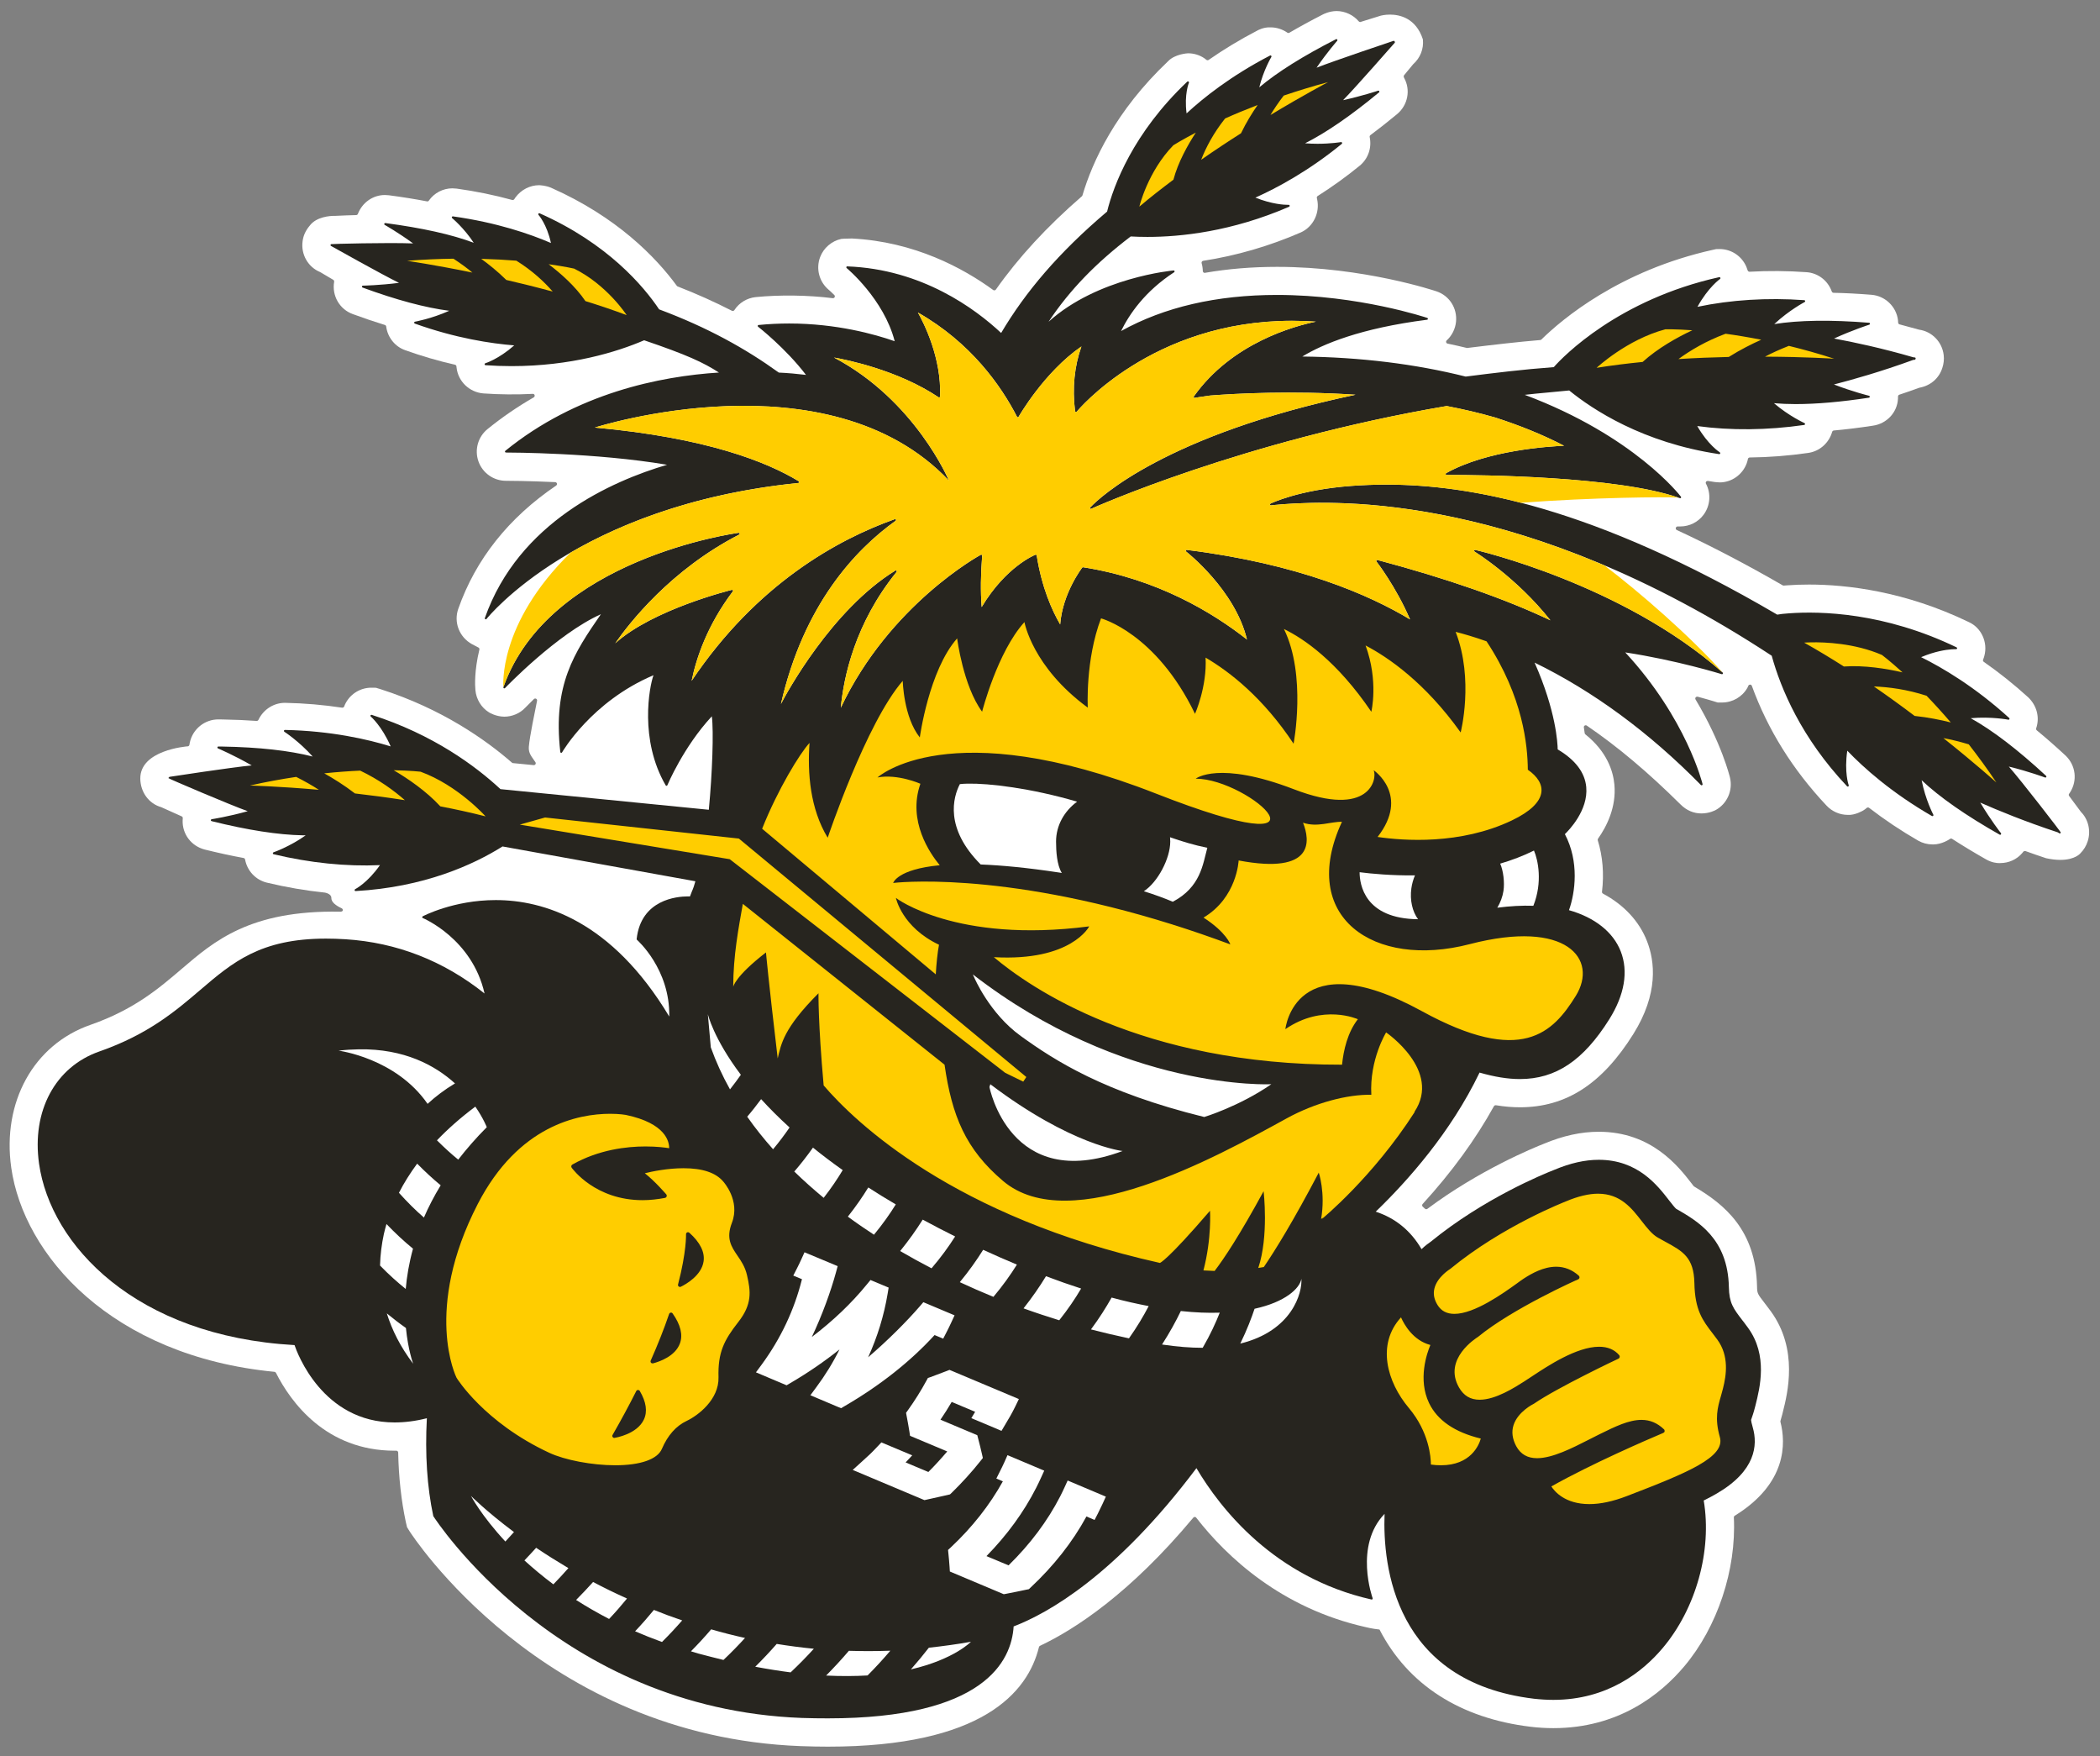
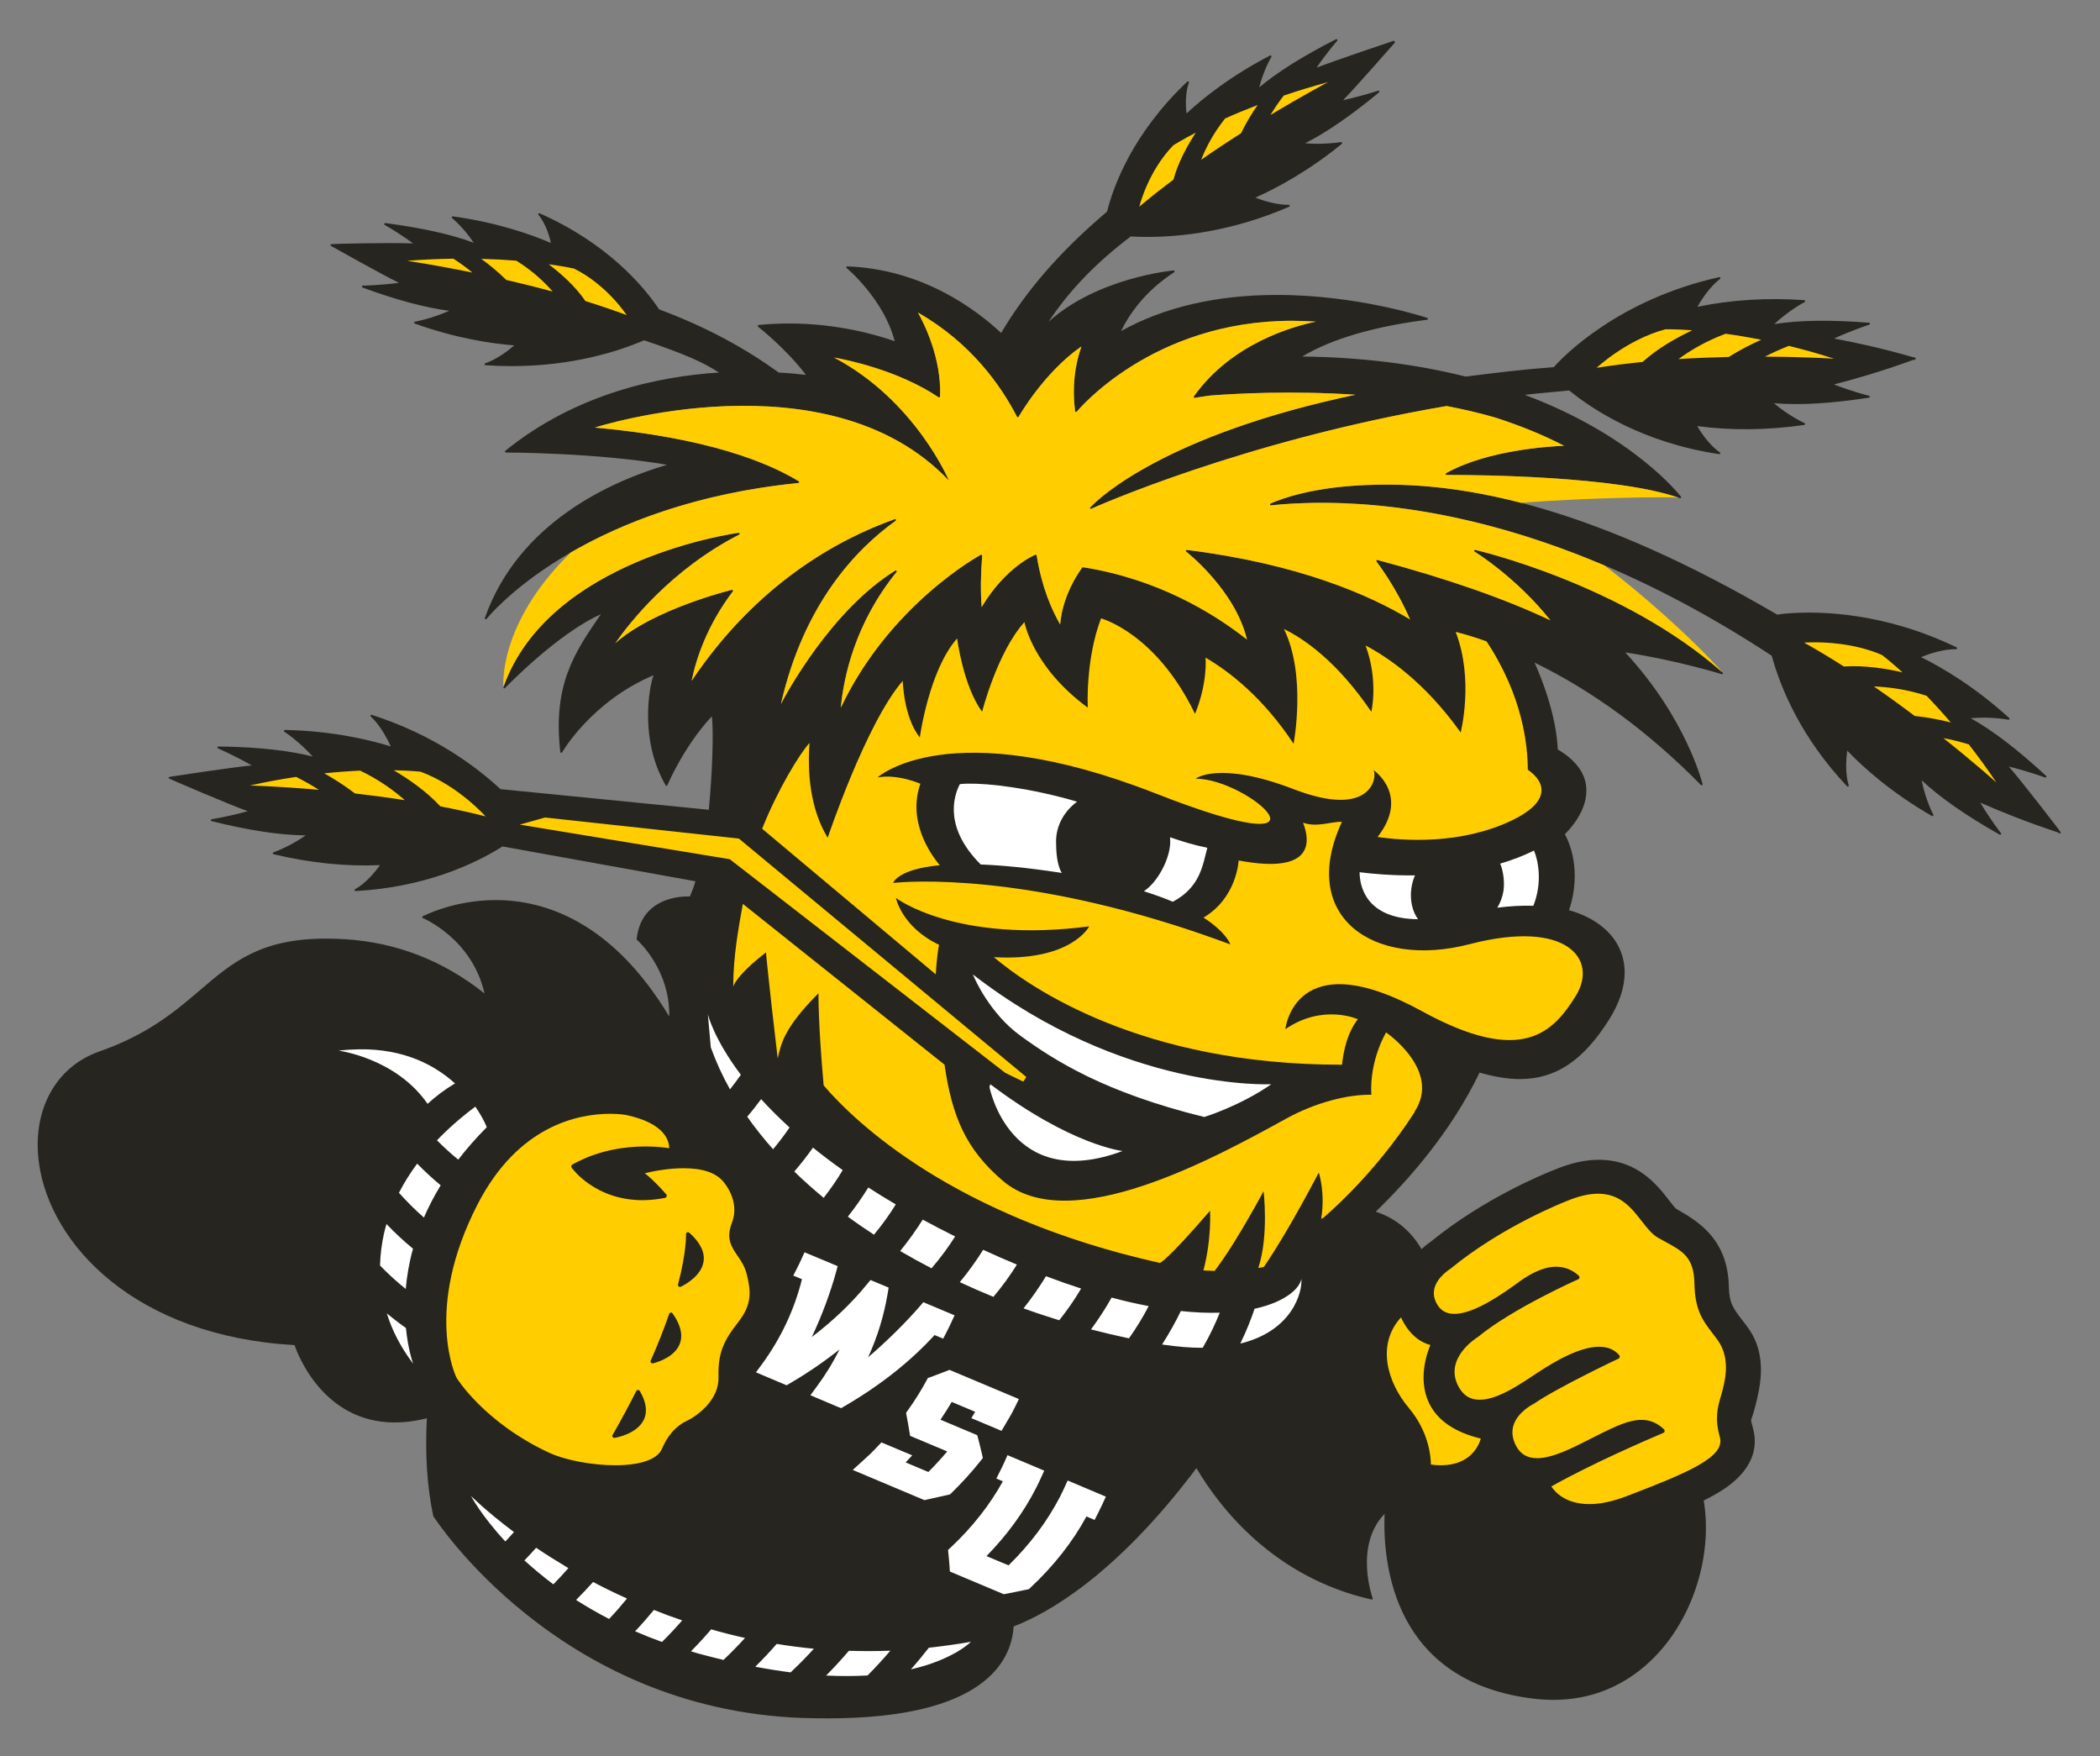
<svg xmlns="http://www.w3.org/2000/svg" height="170.98" width="204.5" viewBox="0 0 204.5 170.98">
  <rect x="0" y="0" width="204.5" height="170.98" fill="#808080" stroke="none" />
  <g>
-     <path fill="#fff" d="m33.102 88.76c-8.779-0.158-12.276 2.896-15.384 5.55-2.294 1.959-4.666 3.985-8.932 5.476-5.506 1.923-8.598 7.509-7.69 13.901 1.204 8.491 9.739 18.332 25.63 19.872 0.064 0.006 0.117 0.043 0.146 0.099 1.438 2.833 4.85 7.581 11.558 7.581l0.164-0.001c0.099 0 0.181 0.081 0.182 0.18 0.049 2.411 0.3 4.69 0.745 6.772l0.119 0.501 0.239 0.383c0.126 0.2 12.825 19.991 38.114 20.926 0.911 0.033 1.799 0.051 2.636 0.051 15.014 0 19.461-5.272 20.546-9.695 0.013-0.054 0.049-0.098 0.1-0.121 3.405-1.611 8.759-5.085 14.932-12.482 0.035-0.043 0.076-0.064 0.141-0.064 0.085 0 0.106 0.026 0.141 0.07 2.991 3.837 8.276 8.8 16.466 10.646 0.028 0.007 0.661 0.17 1.383 0.244 2.765 5.37 7.856 8.644 14.726 9.467 0.734 0.087 1.475 0.133 2.201 0.133 6.346 0 10.435-3.271 12.749-6.015 3.229-3.831 5.08-9.387 4.831-14.502-0.004-0.066 0.029-0.128 0.086-0.163 5.103-3.149 4.979-7.074 4.451-9.135-0.009-0.033-0.007-0.065 0.001-0.098 0.06-0.195 0.122-0.416 0.185-0.664l0.041-0.172c0.464-1.833 1.548-6.124-1.175-9.85-0.144-0.198-0.29-0.389-0.436-0.579l-0.161-0.211c-0.695-0.904-0.723-0.94-0.735-1.604-0.113-5.489-3.147-7.989-6.152-9.754l-0.245-0.316c-1.259-1.623-3.88-5-9.01-5-1.719 0-3.462 0.38-5.326 1.157-1.008 0.395-6.291 2.555-11.371 6.348-0.069 0.049-0.168 0.046-0.235-0.015l-0.212-0.194c-0.039-0.031-0.06-0.077-0.061-0.128-0.004-0.049 0.013-0.098 0.045-0.133 2.817-3.08 5.155-6.285 6.947-9.526 0.033-0.058 0.106-0.098 0.191-0.092 0.82 0.134 1.586 0.199 2.341 0.199 4.482 0 7.989-2.261 11.032-7.115 2.482-3.956 2.103-7.103 1.346-9.045-0.75-1.936-2.24-3.542-4.29-4.64-0.069-0.036-0.106-0.107-0.098-0.182 0.21-1.755 0.072-3.44-0.411-5.008-0.018-0.056-0.007-0.114 0.025-0.16 0.839-1.189 1.795-3.065 1.593-5.266-0.117-1.295-0.705-3.192-2.824-4.889-0.037-0.029-0.061-0.071-0.068-0.119-0.022-0.174-0.049-0.36-0.08-0.557-0.013-0.071 0.021-0.144 0.081-0.182 0.062-0.039 0.144-0.036 0.203 0.003 2.979 2.026 5.966 4.539 9.131 7.678 0.585 0.581 1.271 0.874 2.036 0.874 0.79 0 1.369-0.321 1.391-0.334 1.107-0.609 1.679-1.899 1.391-3.138-0.033-0.135-0.812-3.366-3.357-7.624-0.037-0.064-0.034-0.144 0.011-0.203 0.035-0.046 0.086-0.074 0.193-0.068 0.828 0.224 1.371 0.388 1.514 0.431l0.438 0.136h0.431c1.015 0 1.959-0.546 2.459-1.425 0.02-0.035 0.036-0.07 0.06-0.126l0.037-0.087c0.03-0.064 0.102-0.104 0.174-0.105 0.075 0.004 0.139 0.051 0.165 0.12 1.546 4.261 3.994 8.184 7.275 11.661 0.534 0.573 1.289 0.901 2.058 0.901h0.001c0.713 0.055 1.492-0.416 1.525-0.436 0.117-0.074 0.229-0.155 0.33-0.242 0.065-0.055 0.164-0.058 0.231-0.006 1.491 1.15 3.099 2.225 4.779 3.194 0.424 0.24 0.905 0.367 1.385 0.367h0.001l0.086 0.001c0.819 0 1.55-0.482 1.605-0.524 0.06-0.058 0.156-0.065 0.225-0.02 1.008 0.652 2.123 1.327 3.315 2.004 0.551 0.312 1.038 0.359 1.279 0.359 0.058 0 0.098-0.003 0.099-0.004 0.828-0.001 1.606-0.355 2.13-0.968 0.043-0.046 0.08-0.094 0.114-0.14 0.037-0.044 0.092-0.072 0.209-0.06 0.634 0.229 1.298 0.46 2.006 0.695 0.497 0.107 0.965 0.163 1.389 0.163 1.458 0 1.956-0.644 1.96-0.651 0.325-0.326 0.571-0.731 0.706-1.171 0.325-1.004 0.058-2.13-0.66-2.848-0.411-0.566-0.785-1.069-1.149-1.55-0.049-0.064-0.05-0.151-0.005-0.215 0.041-0.056 0.08-0.113 0.117-0.172 0.705-1.137 0.526-2.586-0.435-3.524l-0.054-0.051c-0.956-0.886-1.89-1.705-2.774-2.431-0.059-0.048-0.083-0.129-0.058-0.201 0.362-1.059 0.062-2.214-0.784-3.019-1.367-1.244-2.82-2.404-4.321-3.449-0.07-0.049-0.098-0.141-0.065-0.217 0.046-0.111 0.086-0.225 0.117-0.344 0.365-1.326-0.28-2.749-1.496-3.304-6.264-3.024-11.924-3.659-15.57-3.659-0.733 0-1.455 0.025-2.149 0.076l-0.318 0.025c-0.037 0-0.07-0.009-0.098-0.024-3.516-2.031-6.985-3.842-10.311-5.385-0.079-0.036-0.12-0.12-0.101-0.204 0.02-0.085 0.091-0.145 0.179-0.145h0.256c0.895 0 1.742-0.424 2.268-1.136 0.656-0.877 0.749-2.066 0.235-3.029-0.033-0.061-0.029-0.135 0.013-0.191 0.035-0.049 0.072-0.071 0.179-0.075 0.224 0.039 0.449 0.072 0.69 0.109l0.453 0.034c1.167-0.001 2.225-0.75 2.634-1.861 0.05-0.14 0.09-0.28 0.117-0.42 0.016-0.084 0.091-0.146 0.177-0.146 1.879-0.019 3.788-0.168 5.671-0.44 1.115-0.149 2.04-0.956 2.356-2.056 0.021-0.071 0.085-0.124 0.16-0.131 1.201-0.107 2.482-0.266 3.808-0.469 1.353-0.19 2.379-1.298 2.441-2.631 0.004-0.077 0.005-0.145 0.004-0.211 0-0.08 0.05-0.15 0.128-0.175 0.637-0.212 1.3-0.441 1.955-0.679 1.079-0.195 1.914-0.916 2.23-1.924 0.139-0.407 0.185-0.843 0.134-1.259-0.15-1.282-1.149-2.3-2.401-2.469-0.684-0.193-1.3-0.36-1.895-0.515-0.079-0.02-0.135-0.091-0.138-0.168-0.001-0.079-0.007-0.158-0.016-0.244-0.166-1.327-1.255-2.365-2.587-2.469-1.284-0.104-2.525-0.169-3.691-0.193-0.075-0.001-0.142-0.052-0.168-0.122-0.379-1.07-1.347-1.811-2.469-1.885-1.831-0.133-3.73-0.146-5.54-0.043-0.087 0-0.163-0.054-0.184-0.133-0.034-0.116-0.075-0.23-0.124-0.341-0.446-1.054-1.47-1.735-2.612-1.735l-0.34 0.007-0.274 0.06c-9.133 2.02-14.745 6.785-16.735 8.739-0.031 0.031-0.07 0.049-0.114 0.052-2.283 0.193-4.474 0.451-7.128 0.775-0.624-0.151-1.258-0.294-1.895-0.427-0.068-0.014-0.12-0.064-0.139-0.131-0.018-0.065 0.002-0.135 0.054-0.182 0.512-0.469 0.835-1.111 0.907-1.81 0.133-1.327-0.65-2.546-1.9-2.964-0.069-0.024-7.051-2.385-15.525-2.385-2.447 0-4.81 0.196-7.051 0.586-0.043 0-0.084-0.015-0.116-0.043-0.041-0.035-0.066-0.084-0.066-0.138-0.004-0.259-0.044-0.516-0.115-0.762-0.014-0.051-0.006-0.105 0.024-0.15 0.028-0.044 0.074-0.074 0.124-0.081 3.241-0.5 6.439-1.429 9.508-2.763 1.218-0.549 1.886-1.914 1.59-3.25l-0.024-0.095c-0.021-0.077 0.011-0.158 0.079-0.201 1.413-0.894 2.785-1.884 4.08-2.941 0.83-0.672 1.206-1.746 0.985-2.8-0.016-0.07 0.013-0.144 0.07-0.186 0.845-0.63 1.721-1.32 2.605-2.053 1.048-0.876 1.33-2.36 0.674-3.529-0.044-0.076-0.045-0.199-0.004-0.247 0.296-0.35 0.599-0.714 0.882-1.067 0.699-0.625 1.05-1.496 0.954-2.429-0.682-2.099-2.297-2.411-3.2-2.411-0.511 0-0.871 0.096-0.892 0.101-0.677 0.205-1.33 0.41-2.011 0.624-0.052 0-0.104-0.024-0.14-0.065-0.534-0.63-1.343-1.006-2.167-1.006-0.719 0.005-1.302 0.318-1.323 0.329-1.179 0.601-2.277 1.201-3.269 1.782-0.06 0.036-0.139 0.035-0.196-0.007-0.475-0.333-1.055-0.515-1.619-0.515h-0.001c-0.703-0.044-1.306 0.309-1.32 0.319-1.651 0.858-3.243 1.816-4.726 2.85-0.064 0.044-0.156 0.043-0.22-0.01-0.062-0.05-0.125-0.1-0.194-0.15-0.468-0.316-1.016-0.485-1.596-0.485h-0.001c-0.051 0.003-1.27 0.065-1.942 0.776-5.131 4.86-7.366 9.784-8.336 13.059-0.009 0.034-0.03 0.064-0.055 0.086-3.419 2.966-6.159 5.939-8.376 9.084-0.029 0.039-0.071 0.066-0.151 0.077-0.037 0-0.074-0.013-0.106-0.035-2.905-2.116-7.65-4.704-13.759-5.016-0.6 0-1.011 0.036-1.032 0.039-0.935 0.199-1.728 0.877-2.065 1.772-0.427 1.13-0.092 2.408 0.834 3.18 0.014 0.013 0.226 0.194 0.546 0.51 0.054 0.055 0.069 0.14 0.035 0.21-0.031 0.065-0.091 0.101-0.188 0.101-2.385-0.301-5.144-0.34-7.501-0.106-0.855 0.09-1.613 0.551-2.079 1.269-0.049 0.076-0.154 0.105-0.236 0.062-1.679-0.858-3.402-1.634-5.283-2.368-0.033-0.012-0.061-0.034-0.083-0.062-2.042-2.785-5.826-6.702-12.247-9.549-0.562-0.23-1.028-0.234-1.157-0.247-0.902 0-1.766 0.446-2.315 1.196-0.035 0.05-0.071 0.105-0.106 0.161-0.032 0.055-0.094 0.089-0.204 0.081-1.737-0.476-3.547-0.847-5.392-1.103l-0.431-0.03c-0.915 0.001-1.772 0.448-2.294 1.194-0.034 0.049-0.069 0.091-0.184 0.075-1.15-0.22-2.395-0.421-3.714-0.594l-0.382-0.024c-1.164 0-2.196 0.721-2.634 1.839-0.026 0.069-0.091 0.114-0.165 0.115-0.691 0.018-1.376 0.043-2.033 0.076l-0.086-0.001c-0.403 0-1.765 0.071-2.421 0.976-0.379 0.446-0.606 0.946-0.677 1.485-0.181 1.288 0.53 2.53 1.705 3.01 0.469 0.279 0.879 0.522 1.278 0.755 0.065 0.039 0.101 0.114 0.089 0.189-0.235 1.361 0.53 2.686 1.816 3.15 1.075 0.395 2.126 0.751 3.124 1.058 0.069 0.021 0.119 0.081 0.128 0.152 0.136 1.059 0.865 1.964 1.855 2.305 1.586 0.568 3.216 1.044 4.846 1.416 0.079 0.016 0.136 0.084 0.141 0.168l0.009 0.099c0.147 1.356 1.251 2.419 2.629 2.526 1.552 0.109 3.211 0.124 4.803 0.041 0.12 0 0.159 0.09 0.171 0.131 0.024 0.081-0.011 0.168-0.085 0.21-1.589 0.914-3.103 1.954-4.503 3.091-0.927 0.752-1.281 2.015-0.882 3.143 0.399 1.131 1.472 1.89 2.674 1.89 0.209 0 2.114 0.004 4.8 0.13 0.079 0.004 0.147 0.056 0.168 0.131 0.021 0.077-0.009 0.159-0.074 0.201-4.629 3.14-7.835 7.175-9.529 11.994-0.468 1.312 0.089 2.761 1.329 3.447l0.63 0.329c0.074 0.039 0.113 0.122 0.092 0.205-0.499 2.074-0.43 3.496-0.386 3.94 0.081 0.899 0.579 1.711 1.327 2.169 0.026 0.016 0.65 0.407 1.481 0.419 0.772 0 1.536-0.326 2.045-0.873 0.215-0.225 0.501-0.512 0.845-0.845 0.055-0.055 0.146-0.066 0.214-0.029 0.071 0.037 0.107 0.117 0.092 0.196-0.201 1.022-0.715 3.437-0.801 4.473-0.056 0.65 0.285 0.968 0.642 1.51 0.039 0.059 0.04 0.135 0.004 0.195-0.035 0.056-0.085 0.087-0.174 0.089l-2.015-0.196c-0.037-0.004-0.074-0.02-0.102-0.045-2.529-2.205-6.8-5.237-12.792-7.152l-0.454-0.138-0.393-0.007c-1.056-0.018-2.027 0.545-2.537 1.472-0.064 0.116-0.119 0.236-0.164 0.359-0.028 0.069-0.104 0.126-0.199 0.115-1.815-0.276-3.675-0.434-5.527-0.472-1.106-0.019-2.135 0.631-2.62 1.655-0.03 0.064-0.095 0.106-0.176 0.105h-0.001c-1.035-0.074-2.143-0.122-3.29-0.141l-0.39-0.006c-1.361-0.024-2.55 0.93-2.83 2.268-0.014 0.065-0.025 0.13-0.033 0.195-0.013 0.08-0.072 0.142-0.136 0.154-0.191 0.014-4.68 0.376-4.649 3.156 0.015 1.317 0.844 2.434 2.034 2.769 0.724 0.333 1.371 0.623 1.995 0.896 0.072 0.03 0.116 0.105 0.107 0.189l-0.013 0.198c-0.045 1.337 0.84 2.509 2.155 2.846 1.321 0.326 2.592 0.604 3.78 0.821 0.075 0.015 0.131 0.072 0.146 0.147 0.203 1.11 1.038 1.995 2.129 2.255 1.886 0.451 3.785 0.777 5.644 0.968 0 0 0.635 0.105 0.626 0.515-0.01 0.416 0.455 0.749 0.956 0.986 0 0 0.165 0.051 0.165 0.2 0 0.15-0.217 0.166-0.297 0.165" />
    <path fill="#27251F" d="m130.1 3.818c-3.22 1.641-5.73 3.217-7.47 4.686 0.41-1.677 1.17-2.952 1.18-2.965 0.02-0.036 0.01-0.084-0.02-0.115-0.03-0.031-0.07-0.038-0.11-0.018-3.84 1.995-6.52 4.142-8.13 5.633-0.24-1.857 0.22-2.975 0.23-2.986 0.01-0.043 0-0.089-0.04-0.115-0.04-0.026-0.09-0.022-0.12 0.008-5.28 4.999-7.18 10.104-7.81 12.653-4.73 4.003-7.957 7.832-10.318 11.818-2.505-2.344-7.715-6.216-14.984-6.482-0.043-0.013-0.074 0.022-0.088 0.058-0.015 0.038-0.004 0.079 0.027 0.104 0.037 0.03 3.626 3.024 4.68 7.123-1.914-0.67-5.665-1.725-10.277-1.725-0.999 0-2.003 0.049-2.983 0.147-0.037 0.003-0.068 0.03-0.078 0.066-0.009 0.036 0.003 0.074 0.033 0.098 0.027 0.021 2.678 2.089 4.666 4.693-0.863-0.105-1.765-0.185-2.646-0.225-3.234-2.332-6.911-4.382-11.656-6.156-1.493-2.227-4.986-6.404-11.635-9.351-0.041-0.019-0.09-0.007-0.117 0.031-0.028 0.037-0.024 0.09 0.007 0.123 0.008 0.01 0.815 0.907 1.211 2.738-2.008-0.867-5.251-1.995-9.548-2.594-0.043-0.006-0.084 0.017-0.1 0.057-0.018 0.039-0.006 0.086 0.027 0.113 0.011 0.01 1.152 0.956 2.102 2.401-2.124-0.802-5.02-1.444-8.61-1.92-0.046-0.004-0.088 0.022-0.103 0.066-0.014 0.043 0.004 0.091 0.045 0.113 0.012 0.008 1.311 0.738 2.764 1.803-2.538-0.095-7.959 0.049-7.973 0.071-0.038 0.01-0.065 0.04-0.068 0.078-0.008 0.046 0.02 0.091 0.062 0.105 0 0 5.035 2.825 6.607 3.586-1.923 0.245-3.503 0.272-3.519 0.272-0.046 0-0.086 0.033-0.094 0.078-0.006 0.046 0.018 0.091 0.061 0.107 3.295 1.208 6.134 1.969 8.445 2.262-1.746 0.78-3.322 1.059-3.34 1.062-0.042 0.008-0.075 0.042-0.08 0.084-0.002 0.045 0.025 0.086 0.065 0.1 3.99 1.429 7.431 1.945 9.681 2.123-1.537 1.351-2.805 1.738-2.82 1.742-0.044 0.014-0.071 0.057-0.065 0.102 0.004 0.047 0.042 0.082 0.088 0.086 0.84 0.058 1.693 0.089 2.532 0.089 5.782 0 10.254-1.37 12.918-2.517 4.162 1.416 5.75 2.152 7.283 3.141-5.719 0.362-13.876 1.993-20.807 7.625-0.03 0.025-0.038 0.067-0.025 0.103 0.012 0.036 0.052 0.061 0.09 0.061 0.361 0 8.749 0.013 15.689 1.191-5.383 1.586-14.458 5.58-17.744 14.926-0.014 0.042 0.005 0.089 0.045 0.111 0.012 0.008 0.026 0.012 0.041 0.012 0.029 0 0.057-0.013 0.074-0.035 0.086-0.112 8.872-11.066 30.367-13.239 0.04-0.003 0.072-0.031 0.082-0.07 0.008-0.039-0.009-0.078-0.043-0.1-3.031-1.847-8.93-4.243-19.855-5.228 0 0 22.678-7.277 34.48 5.162 0 0-3.275-7.808-11.191-11.978 1.282 0.226 6.261 1.239 10.187 3.869 0.027 0.017 0.061 0.021 0.09 0.006 0.03-0.015 0.05-0.045 0.051-0.077 0.16-3.748-1.591-7.179-2.156-8.181 5.168 2.945 8.098 7.129 9.65 10.146 0.014 0.029 0.044 0.05 0.076 0.051 0.027-0.001 0.063-0.016 0.08-0.045 0 0 2.477-4.345 6.117-6.848-0.68 1.914-0.9 4.021-0.62 6.297 0.01 0.037 0.03 0.066 0.07 0.076 0.03 0.012 0.07 0 0.1-0.029 0.07-0.089 7.31-8.842 20.95-8.842 0.77 0 1.55 0.026 2.33 0.082-2.06 0.42-8.19 2.065-11.88 7.276-0.02 0.031-0.03 0.072-0.01 0.103 0.02 0.033 0.06 0.048 0.1 0.041 0.01-0.003 0.55-0.099 1.49-0.224 2.53-0.197 7.95-0.492 14.16-0.08-18.43 3.885-24.95 10.031-25.78 10.923-0.03 0.018-0.05 0.025-0.05 0.028l0.01 0.017c-0.03 0.039-0.05 0.06-0.05 0.063 0.01 0.03 0.02 0.056 0.05 0.07 0.02 0.015 0.05 0.017 0.08 0.004 0.15-0.066 14.71-6.616 34.62-10.004 1.59 0.303 3.17 0.668 4.71 1.113 2.39 0.768 4.65 1.676 6.72 2.754-1.5 0.06-7.52 0.437-11.49 2.672-0.03 0.019-0.05 0.062-0.04 0.102s0.05 0.068 0.09 0.068h0.34c2.69 0 16.41 0.109 22.38 2.258 0.04 0.014 0.08 0.001 0.1-0.031 0.03-0.033 0.03-0.078 0-0.11-0.04-0.06-4.52-5.921-15.21-9.918 1.41-0.167 3.01-0.283 4.33-0.425 2.26 1.841 7.16 5.092 14.6 6.197 0.05 0.007 0.09-0.02 0.11-0.063 0.01-0.042-0.01-0.09-0.05-0.115-0.01-0.006-1.14-0.722-2.19-2.555 3.24 0.447 6.83 0.412 10.42-0.107 0.04-0.006 0.07-0.039 0.08-0.082 0-0.042-0.02-0.083-0.06-0.1-0.01-0.007-1.5-0.676-2.97-1.937 0.65 0.057 1.36 0.088 2.11 0.088 2.03 0 4.44-0.21 7.14-0.623 0.05-0.007 0.08-0.046 0.08-0.092 0.01-0.046-0.03-0.086-0.07-0.096-0.02-0.005-1.59-0.391-3.42-1.099 1.82-0.467 4.57-1.243 7.72-2.391l0.17-0.018c0.04-0.003 0.05-0.036 0.05-0.074 0.02-0.019 0.02-0.044 0.02-0.07-0.01-0.045-0.04-0.078-0.09-0.082l-0.11-0.004c-3.14-0.913-5.9-1.495-7.75-1.834 1.84-0.84 3.42-1.343 3.44-1.35 0.04-0.013 0.06-0.056 0.06-0.101-0.01-0.046-0.04-0.08-0.09-0.084-3.71-0.299-6.85-0.254-9.23 0.129 1.46-1.364 2.95-2.138 2.96-2.147 0.04-0.018 0.06-0.062 0.05-0.103-0.01-0.043-0.04-0.076-0.08-0.078-3.6-0.259-7.16-0.036-10.41 0.648 1.05-1.906 2.19-2.707 2.2-2.715 0.04-0.026 0.05-0.076 0.03-0.117-0.02-0.042-0.06-0.068-0.11-0.057-9.79 2.167-15.19 7.704-16.11 8.76-2.98 0.219-5.83 0.569-8.58 0.92-4.91-1.231-10.26-1.887-15.91-1.953 1.99-1.21 5.66-2.753 12.15-3.582 0.05-0.005 0.08-0.04 0.08-0.082 0.01-0.043-0.02-0.08-0.06-0.094-0.06-0.024-6.68-2.238-14.63-2.238-5.88 0-10.99 1.182-15.19 3.517 0.8-1.636 2.32-3.875 5.18-5.734 0.03-0.022 0.04-0.067 0.03-0.105-0.01-0.04-0.05-0.069-0.09-0.063-0.08 0.006-7.41 0.683-12.18 4.998 2.08-3.135 4.68-5.778 8-8.307 0.48 0.028 1.03 0.045 1.63 0.045 3.21 0 8.2-0.508 13.8-2.941 0.04-0.019 0.06-0.064 0.05-0.109s-0.03-0.073-0.1-0.075h-0.08c-0.34 0-1.53-0.051-3.16-0.701 2.07-0.925 5.15-2.564 8.42-5.236 0.03-0.028 0.04-0.073 0.02-0.113-0.01-0.039-0.05-0.065-0.1-0.057-0.01 0.002-0.97 0.164-2.29 0.164-0.41 0-0.82-0.016-1.21-0.047 2.07-1.045 4.49-2.711 7.2-4.955 0.04-0.03 0.05-0.08 0.02-0.121-0.02-0.041-0.07-0.06-0.11-0.045-0.02 0.005-1.52 0.509-3.41 0.924 1.22-1.239 5.03-5.59 5.03-5.59 0.03-0.024 0.02-0.056 0-0.09 0-0.024 0-0.048-0.02-0.066-0.03-0.035-0.08-0.045-0.12-0.023 0 0-5.76 1.93-7.47 2.607 1.01-1.489 2-2.611 2.01-2.623 0.03-0.034 0.03-0.085 0-0.121-0.02-0.037-0.08-0.05-0.12-0.027zm4.83 43.362c-1.17 0.002-2.26 0.049-3.28 0.123-5.21 0.38-7.9 1.716-7.93 1.728-0.04 0.02-0.06 0.067-0.05 0.11 0.02 0.042 0.06 0.072 0.1 0.062 0 0 0.41-0.056 1.16-0.111 5.38-0.392 23.55-1.053 47.6 14.748 0.88 3.189 2.87 7.983 7.34 12.713 0.03 0.033 0.08 0.04 0.12 0.015s0.05-0.071 0.04-0.115c-0.01-0.012-0.45-1.276-0.14-3.367 1.6 1.671 4.3 4.086 8.24 6.359 0.04 0.022 0.09 0.017 0.12-0.013s0.04-0.076 0.02-0.114c-0.01-0.016-0.77-1.46-1.14-3.357 1.75 1.655 4.31 3.436 7.6 5.301 0.04 0.022 0.09 0.015 0.12-0.02 0.03-0.034 0.03-0.087 0.01-0.123-0.02-0.012-1.01-1.29-2.02-2.978 1.73 0.762 4.37 1.85 7.55 2.896l0.14 0.09c0.02 0.012 0.04 0.017 0.06 0.016 0.02-0.002 0.04-0.012 0.06-0.028s0.03-0.037 0.03-0.058v-0.008c0.02-0.04-3.82-5.014-5.06-6.416 1.97 0.479 3.51 1.059 3.53 1.064 0.04 0.018 0.09 0 0.12-0.039 0.02-0.039 0.01-0.09-0.02-0.121-2.75-2.545-5.21-4.431-7.34-5.613 2.01-0.178 3.65 0.144 3.67 0.146 0.04 0.01 0.08-0.01 0.1-0.049 0.02-0.038 0.01-0.085-0.02-0.115-3.33-3.026-6.47-4.882-8.58-5.926 1.36-0.573 2.43-0.723 2.95-0.761 0.29-0.022 0.45-0.012 0.45-0.012 0.05 0.001 0.09-0.025 0.1-0.07 0.02-0.045-0.01-0.093-0.05-0.112-7.05-3.402-13.25-3.536-16.32-3.312-0.48 0.034-0.88 0.075-1.14 0.129-17.92-10.504-29.97-12.678-38.14-12.662zm-47.795 3.365c-5.543 1.969-13.44 6.295-19.783 15.74 0.453-2.222 1.521-5.41 4.015-8.713 0.023-0.031 0.024-0.074 0.004-0.105-0.021-0.033-0.06-0.049-0.098-0.039-0.081 0.018-7.686 1.886-11.361 5.205 1.331-1.921 5.382-7.154 12.074-10.588 0.039-0.02 0.059-0.066 0.045-0.108-0.012-0.043-0.053-0.066-0.099-0.062-0.184 0.024-18.482 2.498-22.909 15.023-0.015 0.04 0 0.085 0.038 0.108 0.036 0.024 0.085 0.017 0.115-0.014 0.051-0.055 5.067-5.281 9.34-7.193-2.598 3.762-4.69 6.871-3.955 13.4 0.003 0.041 0.02 0.079 0.06 0.094 0.039 0.012 0.084 0.001 0.108-0.035 0.031-0.046 2.864-4.96 8.908-7.518-0.407 1.125-1.392 6.279 1.185 10.715 0.018 0.031 0.033 0.045 0.084 0.053 0.036-0.001 0.069-0.023 0.082-0.057 0.017-0.037 1.56-3.728 4.33-6.713 0.19 1.453 0.05 5.524-0.293 9.1l-20.289-2.008c-2.412-2.241-6.546-5.317-12.537-7.232-0.045-0.015-0.092 0.003-0.113 0.045-0.023 0.04-0.014 0.09 0.021 0.119 0.012 0.01 1.067 0.907 1.938 2.906-2.254-0.695-5.816-1.509-10.299-1.602h-0.002c-0.041 0-0.079 0.029-0.092 0.069-0.012 0.042 0.005 0.085 0.041 0.109 0.014 0.009 1.423 0.92 2.758 2.412-2.27-0.581-5.222-0.91-8.785-0.972l-0.4-0.004c-0.047-0.002-0.087 0.031-0.096 0.076-0.01 0.045 0.013 0.09 0.055 0.107 0.017 0.008 1.538 0.651 3.291 1.658-1.855 0.167-7.985 1.108-7.985 1.108-0.036-0.005-0.053 0.015-0.064 0.043-0.035 0.014-0.059 0.048-0.059 0.088 0 0.046 6.039 2.62 7.715 3.217-1.892 0.533-3.493 0.778-3.51 0.781-0.047 0.007-0.081 0.043-0.084 0.09-0.001 0.045 0.031 0.086 0.075 0.097 3.518 0.875 6.503 1.339 8.878 1.379 0.098 0.003 0.192 0.002 0.286 0.002-1.577 1.119-3.119 1.649-3.135 1.654-0.041 0.014-0.067 0.054-0.065 0.096 0.002 0.043 0.031 0.08 0.073 0.09 3.537 0.849 7.095 1.211 10.361 1.061-1.211 1.731-2.407 2.34-2.42 2.345-0.041 0.02-0.06 0.067-0.049 0.11 0.013 0.045 0.05 0.079 0.098 0.072 6.671-0.371 11.498-2.574 14.305-4.344l18.781 3.389c-0.269 0.939-0.2 0.586-0.528 1.478-0.046-0.002-0.112-0.004-0.197-0.004-1.064 0-4.568 0.298-4.994 4.147-0.004 0.029 0.009 0.06 0.031 0.08 0.033 0.029 3.237 2.854 3.143 7.469-5.62-9.363-12.279-11.338-16.893-11.338-4.131 0-7.089 1.568-7.119 1.584-0.031 0.016-0.049 0.051-0.047 0.086 0.003 0.035 0.023 0.065 0.057 0.078 0.047 0.02 4.811 2.015 6.016 7.348-3.998-3.188-8.549-4.964-13.534-5.282-0.662-0.042-1.307-0.062-1.916-0.062-6.383 0-9.097 2.317-12.242 5.004-2.37 2.025-5.059 4.321-9.812 5.981-4.3 1.5-6.606 5.79-5.879 10.93 1.121 7.9 9.384 16.79 24.879 17.66 0.241 0.72 2.716 7.53 9.74 7.53 0.999 0 2.055-0.13 3.146-0.41-0.187 3.49 0.02 6.69 0.627 9.53 0.119 0.19 12.083 18.77 35.891 19.65 0.88 0.03 1.726 0.04 2.537 0.04 15.229 0 17.878-5.58 18.086-8.95 3.291-1.26 9.921-4.93 17.801-15.41 2.31 3.91 7.56 10.65 17.05 12.79 0.03 0.01 0.07-0.01 0.09-0.03 0.02-0.03 0.03-0.06 0.02-0.09-0.02-0.05-1.83-5.12 1.16-8.22-0.19 5.06 0.95 16.37 14.55 18 0.63 0.07 1.27 0.11 1.88 0.11 5.29 0 8.71-2.74 10.65-5.04 3.25-3.85 4.82-9.49 4-14.37 0.5-0.25 0.92-0.47 1.29-0.69 3.77-2.2 3.98-4.7 3.49-6.41-0.12-0.41-0.16-0.64-0.17-0.75l0.03-0.08c0.08-0.23 0.22-0.62 0.35-1.14l0.05-0.19c0.43-1.71 1.23-4.88-0.73-7.56-0.14-0.19-0.27-0.36-0.4-0.54l-0.15-0.19c-0.88-1.15-1.28-1.67-1.31-3.23-0.1-4.73-3.03-6.41-5.15-7.63-0.14-0.13-0.43-0.5-0.68-0.82-1.14-1.47-3.05-3.94-6.84-3.94-1.35 0-2.77 0.32-4.34 0.98-1.1 0.43-6.86 2.79-11.99 6.97-0.22 0.15-0.56 0.4-0.93 0.75-1.04-1.79-2.54-3.02-4.46-3.65 3.09-2.98 7.31-7.71 10.11-13.54 1.47 0.42 2.75 0.63 3.93 0.63 3.49 0 6.18-1.8 8.71-5.831 1.48-2.368 1.87-4.649 1.11-6.596-0.73-1.878-2.52-3.301-5.04-4.016 0.61-1.73 1.01-4.723-0.4-7.402 0.37-0.355 2.29-2.315 2.08-4.586-0.13-1.411-1.06-2.647-2.78-3.664-0.01-0.598-0.16-3.736-2.25-8.451 5.72 2.791 11.17 6.801 16.2 11.92 0.03 0.03 0.07 0.035 0.11 0.015s0.05-0.061 0.05-0.101c-0.02-0.063-1.55-6.365-7.53-12.827 4.99 0.754 9.35 2.107 9.4 2.12 0.03 0.013 0.08-0.005 0.1-0.041 0.02-0.038 0.02-0.085-0.01-0.114-9.76-8.636-23.95-11.912-24.1-11.945-0.04-0.01-0.09 0.013-0.1 0.055-0.02 0.041 0 0.089 0.04 0.113 0.04 0.025 4.08 2.514 7.38 6.686-4.4-2.089-10.06-4.064-16.84-5.872-0.04-0.011-0.08 0.006-0.1 0.039-0.02 0.032-0.02 0.077 0 0.108 0.02 0.024 1.9 2.45 3.27 5.637-3.94-2.374-10.87-5.417-21.74-6.766-0.05-0.007-0.08 0.016-0.09 0.055-0.02 0.037-0.01 0.082 0.03 0.107 0.04 0.038 4.76 3.72 5.92 8.563-3.33-2.622-8.75-5.905-15.96-7.037-0.03-0.005-0.06 0.006-0.08 0.033-0.02 0.025-1.91 2.467-2.15 5.533-0.8-1.37-1.79-3.588-2.28-6.713-0.01-0.027-0.03-0.049-0.05-0.064-0.02-0.013-0.05-0.015-0.08-0.006-0.03 0.011-2.862 1.132-5.234 5.093-0.114-1.497-0.097-3.178 0.05-5.001 0.004-0.034-0.012-0.067-0.041-0.084-0.027-0.019-0.063-0.019-0.093-0.004-0.09 0.047-8.872 4.828-13.633 14.892 0.276-2.965 1.367-8.204 5.43-13.22 0.028-0.036 0.027-0.084 0-0.118-0.03-0.033-0.08-0.043-0.118-0.019-6.21 3.825-10.63 11.989-11.142 12.994 2.209-9.696 7.266-15.044 11.17-17.838 0.036-0.026 0.048-0.076 0.027-0.117-0.02-0.039-0.07-0.059-0.111-0.043z" style="" />
    <path d="m129.33 7.995c-1.55 0.414-2.98 0.858-4.32 1.311-0.52 0.681-0.95 1.314-1.29 1.89 3.28-1.978 5.61-3.201 5.61-3.201zm-6.86 2.229c-1.17 0.45-2.24 0.893-3.17 1.312-1.14 1.433-1.87 2.836-2.33 4.02 1.32-0.919 2.63-1.787 3.88-2.58 0.51-1.062 1.11-2.021 1.62-2.752zm-6.02 2.687c-1.42 0.743-2.19 1.232-2.19 1.232-2.5 2.573-3.31 5.975-3.31 5.975 1.06-0.9 2.19-1.775 3.32-2.625 0.45-1.697 1.39-3.371 2.18-4.582zm-72.292 12.275c-1.414 0.02-2.915 0.079-4.515 0.207 0 0 2.606 0.375 6.361 1.145-0.514-0.43-1.13-0.884-1.846-1.352zm2.703 0.014c0.72 0.521 1.604 1.224 2.44 2.055 1.442 0.332 2.969 0.711 4.525 1.135-0.832-0.962-1.988-2.04-3.541-3.01-1.021-0.084-2.175-0.146-3.424-0.18zm6.565 0.524c1.157 0.876 2.599 2.14 3.584 3.591 1.356 0.42 2.708 0.874 4.015 1.364 0 0-1.904-2.94-5.117-4.528 0 0-0.888-0.205-2.482-0.427zm35.961 4.703c0.565 1.001 2.315 4.429 2.156 8.177-0.003 0.033-0.02 0.064-0.049 0.079-0.031 0.015-0.067 0.011-0.094-0.006-3.926-2.63-8.902-3.642-10.183-3.869 7.915 4.17 11.189 11.976 11.189 11.976-11.804-12.439-34.48-5.158-34.48-5.158 10.925 0.984 16.824 3.38 19.855 5.228 0.035 0.022 0.051 0.059 0.043 0.098-0.009 0.038-0.041 0.067-0.082 0.07-10.009 1.013-17.261 3.929-22.164 6.768-7.166 7.01-6.555 13.107-6.555 13.107 4.427-12.526 22.725-15.001 22.909-15.025 0.046-0.003 0.087 0.022 0.099 0.064 0.014 0.043-0.006 0.09-0.045 0.11-6.692 3.434-10.743 8.665-12.074 10.586 3.675-3.32 11.28-5.187 11.361-5.205 0.038-0.012 0.075 0.006 0.096 0.039 0.021 0.031 0.021 0.074-0.002 0.105-2.494 3.303-3.562 6.491-4.015 8.713 6.343-9.446 14.24-13.773 19.783-15.74 0.041-0.016 0.09 0.003 0.111 0.043 0.021 0.041 0.008 0.091-0.029 0.117-3.903 2.794-8.96 8.143-11.17 17.838 0.514-1.004 4.934-9.167 11.144-12.992 0.038-0.024 0.088-0.016 0.118 0.017 0.027 0.033 0.028 0.084 0 0.118-4.063 5.017-5.155 10.254-5.43 13.22 4.761-10.064 13.543-14.845 13.633-14.892 0.03-0.017 0.065-0.013 0.093 0.005 0.029 0.018 0.045 0.049 0.041 0.083-0.148 1.822-0.164 3.504-0.05 5.001 2.372-3.961 5.204-5.082 5.234-5.093 0.03-0.009 0.06-0.007 0.08 0.006s0.04 0.038 0.04 0.066c0.5 3.124 1.49 5.341 2.29 6.711 0.24-3.066 2.13-5.508 2.15-5.533 0.02-0.027 0.05-0.038 0.08-0.033 7.21 1.131 12.63 4.415 15.96 7.035-1.16-4.843-5.88-8.523-5.92-8.561-0.04-0.025-0.05-0.068-0.03-0.105 0.01-0.039 0.04-0.064 0.09-0.057 10.87 1.349 17.8 4.392 21.74 6.766-1.37-3.187-3.25-5.613-3.27-5.637-0.02-0.033-0.02-0.075 0-0.108 0.02-0.032 0.06-0.05 0.1-0.039 6.78 1.808 12.44 3.785 16.84 5.873-3.3-4.171-7.34-6.662-7.38-6.687-0.04-0.024-0.06-0.07-0.04-0.111 0.01-0.042 0.06-0.068 0.1-0.057 0.15 0.033 14.32 3.307 24.08 11.93 0 0.006 0.01 0.01 0.02 0.015-3.16-3.545-8.11-7.85-11.52-10.435-15.78-6.699-27.23-6.253-31.31-5.957-0.75 0.055-1.16 0.111-1.16 0.111-0.04 0.01-0.08-0.02-0.1-0.062-0.01-0.043 0.01-0.09 0.05-0.11 0.03-0.012 2.72-1.35 7.93-1.728 4.14-0.3 9.5-0.151 16.46 1.648 6.96-0.529 14.14-0.588 15.33-0.504-6.05-2.099-19.57-2.207-22.23-2.207h-0.34c-0.04 0-0.08-0.028-0.09-0.068s0-0.082 0.04-0.102c3.97-2.235 9.99-2.611 11.49-2.67-2.07-1.078-4.33-1.988-6.72-2.756-1.54-0.443-3.12-0.812-4.71-1.115-19.91 3.389-34.47 9.94-34.62 10.006-0.03 0.011-0.06 0.012-0.08-0.002-0.03-0.015-0.04-0.041-0.05-0.07 0-0.004 0.02-0.025 0.05-0.063l-0.01-0.019c0-0.003 0.02-0.012 0.05-0.029 0.82-0.892 7.35-7.037 25.78-10.922-6.21-0.412-11.63-0.118-14.16 0.078-0.94 0.125-1.48 0.224-1.49 0.226-0.04 0.008-0.08-0.009-0.1-0.041s-0.02-0.071 0.01-0.101c3.69-5.212 9.82-6.856 11.88-7.278-0.78-0.055-1.56-0.084-2.33-0.084-13.64 0-20.88 8.757-20.95 8.844-0.03 0.03-0.07 0.043-0.1 0.031-0.04-0.01-0.06-0.041-0.07-0.078-0.28-2.275-0.06-4.384 0.62-6.297-3.64 2.502-6.117 6.85-6.117 6.85-0.016 0.028-0.053 0.042-0.08 0.043-0.032-0.001-0.063-0.02-0.078-0.049-1.551-3.019-4.48-7.203-9.648-10.146zm72.793 1.632c-3.76 0.996-6.7 3.75-6.7 3.75 1.47-0.234 2.98-0.421 4.48-0.57 1.49-1.351 3.37-2.395 4.84-3.084-1.67-0.119-2.62-0.096-2.62-0.096zm5.86 0.434c-1.89 0.701-3.42 1.61-4.59 2.465 1.7-0.108 3.35-0.171 4.9-0.205 1.13-0.711 2.26-1.273 3.16-1.676-1.26-0.249-2.43-0.441-3.47-0.584zm6.16 1.18c-0.88 0.345-1.66 0.699-2.32 1.051 4.01 0.016 6.73 0.199 6.73 0.199-1.54-0.501-3.02-0.909-4.41-1.25zm-66.98 26.531c-1.54 4.043-1.29 8.689-1.29 8.689-5.41-3.968-6.168-8.328-6.168-8.328-2.637 2.904-4.123 8.725-4.123 8.725-1.848-2.508-2.432-7.137-2.432-7.137-2.754 3.115-3.635 9.643-3.635 9.643-1.583-1.978-1.662-5.508-1.662-5.508-3.561 4.089-7.308 15.271-7.308 15.271-1.72-2.826-1.981-6.314-1.768-9.23-0.93 0.994-3.101 4.539-4.617 8.356l16.91 14.179c0.052-0.994 0.177-2.195 0.314-2.885-3.616-1.705-4.197-4.556-4.197-4.556s5.812 4.455 18.826 2.767c0 0-1.73 3.428-9.289 2.998 3.479 2.935 14.349 10.509 33.909 10.469 0.14-1.41 0.54-3.15 1.54-4.428 0 0-3.41-1.543-7.06 0.968 0 0 0.89-8.544 13.28-1.759 9.75 5.349 12.78 2.089 15-1.476 2.21-3.566-0.86-7.501-10.33-5.041-9.34 2.426-16.74-2.639-12.44-11.91-1.08-0.035-2.4 0.568-3.79 0.086 0.68 1.717 1.18 5.085-6.27 3.677 0 0-0.15 3.618-3.42 5.561 2.24 1.449 2.61 2.609 2.61 2.609-1.9-0.706-3.73-1.332-5.48-1.888l-0.01 0.003-0.13-0.046c-16.964-5.33-27.213-4.049-27.213-4.049s0.383-1.335 4.535-1.725c-0.942-1.141-3.158-4.301-1.883-7.933 0 0-2.212-0.984-4.178-0.614 0 0 6.933-6.342 27.109 1.567 18.89 7.402 9.16-1.448 3.88-1.448 0 0 2.22-1.793 9.57 1.034 7.42 2.852 8.13-1.05 7.76-1.854 0 0 3.56 2.413 0.38 6.494 2.51 0.37 8.06 0.785 13.08-1.611 3.66-1.75 3.43-3.632 1.55-4.934-0.02-2.328-0.44-7.075-4.02-12.502-1.19-0.422-2.22-0.721-3.01-0.921 1.81 4.66 0.49 9.794 0.49 9.794-3.47-4.863-7.06-7.316-9.26-8.468 1.28 3.482 0.56 6.453 0.56 6.453-3.35-4.935-6.58-7.118-8.51-8.057 2.22 4.518 0.94 11.168 0.94 11.168-2.96-4.465-6.19-6.986-8.57-8.383 0.15 2.839-1.03 5.475-1.03 5.475-3.81-7.894-9.15-9.295-9.15-9.295zm69.15 2.334c-0.43 0.008-0.68 0.029-0.68 0.029 1.3 0.729 2.6 1.514 3.87 2.323 2.01-0.137 4.13 0.208 5.71 0.572-1.23-1.121-2-1.695-2-1.695-2.68-1.159-5.6-1.254-6.9-1.229zm6.11 4.295c1.4 0.966 2.74 1.937 3.97 2.869 1.33 0.138 2.57 0.395 3.52 0.635-0.83-0.969-1.63-1.844-2.36-2.6-1.91-0.617-3.68-0.852-5.13-0.904zm6.77 5.029c3.13 2.49 5.16 4.319 5.16 4.319-0.9-1.35-1.81-2.58-2.69-3.713-0.91-0.272-1.73-0.47-2.47-0.606zm-150.91 3.127c1.392 0.82 3.173 2.033 4.539 3.516 1.477 0.284 2.959 0.606 4.406 0.976 0 0-2.675-3.013-6.33-4.349 0 0-0.949-0.109-2.615-0.143zm-3.262 0.039c-1.052 0.045-2.232 0.131-3.502 0.264 0.86 0.484 1.934 1.144 2.99 1.957 1.542 0.176 3.18 0.392 4.86 0.654-1.085-0.957-2.53-2.004-4.348-2.875zm-6.236 0.61c-1.423 0.212-2.925 0.483-4.506 0.841 0 0 2.727 0.065 6.715 0.416-0.63-0.411-1.367-0.834-2.209-1.257zm24.238 3.953-2.463 0.693 20.447 3.367 26.821 20.796 1.76 0.86 0.3-0.45-27.992-23.215-18.873-2.051zm19.258 8.408c-0.414 2.349-0.936 5.059-0.936 8.078 0 0 0.146-0.997 3.19-3.35 0 0 0.214 2.469 1.142 10.32 0.329-1.37 0.539-2.91 3.971-6.343 0 0-0.043 2.857 0.504 8.973 3.071 3.58 12.657 12.8 32.743 17.28 0 0 0.65-0.16 4.88-5.08 0 0 0.18 2.67-0.64 5.81 0.33 0.02 0.7 0.04 1.09 0.05 0.91-1.19 2.42-3.45 4.77-7.76 0 0 0.52 4.39-0.52 7.47 0.18-0.03 0.36-0.06 0.54-0.09 1.11-1.63 2.86-4.45 5.35-9.19 0 0 0.67 1.94 0.23 4.52 0.05-0.05 0.12-0.1 0.17-0.15l-0.08 0.13s4.93-4.03 9.02-10.4l-0.02-0.02c2.68-4.02-2.76-7.73-2.76-7.73s-1.63 2.65-1.44 6.07c-2.29-0.05-5.45 0.76-8.25 2.3-6.95 3.82-21.1 11.62-27.614 6.09-3.643-3.09-4.977-6.32-5.697-11.32l-19.643-15.658zm-12.91 20.438c-3.124 0-8.954 1.14-12.897 8.77-5.337 10.34-2.104 16.87-2.072 16.93 0.02 0.04 2.68 4.35 9.018 7.3 1.542 0.72 4.187 1.22 6.431 1.22 2.456 0 4.114-0.58 4.545-1.59 0.565-1.32 1.379-2.24 2.418-2.73 1.1-0.52 3.16-2.08 3.098-4.25-0.068-2.41 0.536-3.6 1.916-5.36 1.377-1.75 1.225-3 0.859-4.58-0.187-0.81-0.564-1.37-0.931-1.9-0.583-0.86-1.135-1.66-0.541-3.19 0.845-2.17-0.821-4-0.838-4.02-0.73-0.87-2.03-1.3-3.871-1.3-1.538 0-3.054 0.31-3.768 0.49 1.012 0.8 2.036 2 2.084 2.05 0.05 0.06 0.064 0.14 0.039 0.21s-0.086 0.12-0.16 0.14c-0.743 0.14-1.477 0.22-2.182 0.22-4.607 0-6.814-3.04-6.906-3.16-0.034-0.05-0.049-0.12-0.035-0.17 0.014-0.06 0.053-0.11 0.105-0.14 2.59-1.46 5.302-1.76 7.123-1.76 1.099 0 1.921 0.11 2.301 0.17 0.009-0.62-0.315-2.42-4.219-3.24-0.002 0-0.581-0.11-1.517-0.11zm96.194 7.78c-0.9 0-1.95 0.25-3.11 0.74-0.06 0.03-6.16 2.37-11.28 6.58-0.04 0.03-1.28 0.78-1.55 1.92-0.13 0.53-0.02 1.07 0.31 1.6 0.36 0.58 0.9 0.86 1.64 0.86 1.96 0 4.76-2.01 6.11-2.98 0.27-0.2 0.49-0.36 0.65-0.46 0.76-0.49 1.91-1.15 3.15-1.15 0.81 0 1.55 0.29 2.2 0.87 0.05 0.05 0.08 0.12 0.07 0.19-0.01 0.08-0.06 0.14-0.13 0.17-0.07 0.02-6.39 2.84-9.75 5.6-0.17 0.11-3.44 2.15-1.85 4.93 0.46 0.8 1.11 1.19 2.01 1.19 1.56 0 3.42-1.2 4.32-1.77 0.14-0.09 0.25-0.17 0.35-0.23 0.12-0.08 0.3-0.19 0.52-0.34 1.38-0.91 4.24-2.82 6.44-2.82 0.83 0 1.49 0.27 1.96 0.82 0.04 0.05 0.06 0.12 0.05 0.18-0.02 0.07-0.06 0.13-0.12 0.16-0.06 0.02-5.96 2.82-8.24 4.39-0.05 0.02-1.56 0.77-1.98 2.08-0.21 0.65-0.12 1.34 0.26 2.05 0.43 0.79 1.1 1.17 2.03 1.17 1.49 0 3.42-0.98 4.97-1.77 0.32-0.17 0.64-0.33 0.93-0.47l0.2-0.1c1.52-0.75 2.84-1.39 4.07-1.39 0.83 0 1.54 0.3 2.19 0.92 0.05 0.05 0.07 0.12 0.06 0.2-0.01 0.07-0.06 0.12-0.13 0.15-1.58 0.67-6.96 2.99-10.9 5.21 0.3 0.47 1.32 1.72 3.7 1.72 1.08 0 2.3-0.26 3.65-0.78 5.97-2.29 9.61-3.8 9.06-5.74-0.52-1.83-0.22-2.89 0.11-4.02 0.06-0.24 0.14-0.48 0.2-0.74 0.32-1.27 0.61-3.14-0.56-4.74-0.16-0.21-0.31-0.42-0.46-0.61-0.96-1.25-1.72-2.24-1.77-4.9-0.05-2.49-1.14-3.09-2.79-3.99-0.25-0.13-0.5-0.27-0.76-0.42-0.58-0.33-1.06-0.95-1.57-1.6-0.97-1.25-2.07-2.68-4.26-2.68zm-88.595 3.75c0.037 0.01 0.073 0.03 0.102 0.05 1.047 0.94 1.516 1.88 1.389 2.78-0.195 1.39-1.747 2.25-2.217 2.48-0.026 0.01-0.056 0.02-0.086 0.02-0.044 0-0.086-0.02-0.121-0.05-0.059-0.04-0.085-0.12-0.065-0.19 0.833-3.2 0.778-4.87 0.778-4.89-0.003-0.08 0.039-0.15 0.109-0.18 0.035-0.02 0.075-0.02 0.111-0.02zm-1.711 7.83c0.073-0.02 0.145 0.02 0.186 0.08 0.778 1.1 1.016 2.09 0.709 2.92-0.458 1.25-1.984 1.77-2.619 1.94h-0.049c-0.056 0-0.109-0.02-0.146-0.06-0.048-0.06-0.06-0.14-0.03-0.21 0.696-1.57 1.299-3.09 1.793-4.54 0.024-0.07 0.085-0.12 0.156-0.13zm71.116 0.46c-2.4 2.62-1.37 6.29 0.77 8.83 1.96 2.33 2.14 4.79 2.14 5.5 0.34 0.05 0.67 0.07 0.98 0.07 2.89 0 3.7-1.95 3.88-2.6-2.53-0.61-4.23-1.77-5.04-3.46-1.1-2.3-0.21-4.85 0.13-5.65-1.7-0.45-2.56-2.01-2.86-2.69zm-74.303 7.07c0.072 0 0.136 0.03 0.172 0.09 0.634 1.08 0.768 2.02 0.396 2.8-0.673 1.42-2.759 1.76-2.847 1.77-0.01 0.01-0.02 0.01-0.03 0.01-0.062 0-0.124-0.04-0.16-0.09-0.042-0.06-0.045-0.14-0.008-0.2 0.823-1.43 1.601-2.87 2.311-4.28 0.031-0.06 0.095-0.1 0.166-0.1z" fill="#ffcd00" />
    <path d="m94.23 76.295c-0.295 0.006-0.55 0.021-0.759 0.047-0.664 1.287-1.498 4.29 2.031 7.822 2.025 0.079 4.518 0.311 7.618 0.781 0.09 0.015 0.18 0.031 0.28 0.045-0.48-0.769-0.56-2.133-0.56-3.056 0-1.569 0.8-2.966 2.05-3.885-4.54-1.329-8.598-1.796-10.66-1.754zm19.71 5.217c0.01 0.138 0.02 0.279 0.02 0.422 0 1.651-1.22 3.956-2.57 4.836 1.07 0.334 2 0.679 2.82 1.023 2.7-1.425 2.92-3.627 3.36-5.252-1.28-0.259-2.54-0.643-3.63-1.029zm35.44 1.297c-1.06 0.528-2.17 0.942-3.29 1.273 0.31 0.701 0.44 1.842 0.32 2.652-0.09 0.58-0.3 1.135-0.6 1.639 1.24-0.159 2.42-0.227 3.51-0.187 0.92-2.317 0.45-4.472 0.06-5.377zm-16.98 2.109c0 1.185 0.48 4.531 5.69 4.576-0.55-0.744-0.81-1.858-0.65-3.006 0.06-0.439 0.18-0.86 0.35-1.261-2.28 0.022-4.21-0.158-5.39-0.309zm-37.668 9.947l0.153 0.33s1.472 3.472 4.513 5.665c3.322 2.4 8.122 5.49 17.872 7.89 0 0 3.41-1.03 6.53-3.19 0 0-14.34 0.71-29.068-10.695zm-25.802 3.867l0.289 3.238c0.501 1.4 1.13 2.77 1.869 4.09 0.366-0.47 0.724-0.94 1.058-1.42-2.69-3.57-3.216-5.908-3.216-5.908zm-33.979 3.428c-0.631 0.01-1.292 0.05-1.982 0.13 0 0 5.578 0.71 8.67 5.18 0.771-0.71 1.661-1.39 2.67-1.99-1.944-1.76-4.938-3.39-9.358-3.32zm61.488 3.4l-0.085 0.27s1.978 10.33 12.966 6.23c0 0-4.97-0.52-12.881-6.5zm-22.32 1.45c-0.432 0.58-0.88 1.16-1.355 1.71 0.763 1.09 1.61 2.15 2.519 3.17 0.57-0.68 1.107-1.39 1.606-2.12-1.053-0.96-1.972-1.88-2.77-2.76zm-27.83 0.73c-1.447 1.08-2.682 2.18-3.738 3.28 0.695 0.69 1.39 1.33 2.072 1.88 0.805-1.04 1.725-2.1 2.781-3.16 0 0-0.329-0.86-1.115-2zm32.879 3.99c-0.567 0.8-1.174 1.58-1.82 2.33 0.905 0.88 1.86 1.73 2.861 2.56 0.735-0.94 1.346-1.85 1.855-2.7-1.044-0.74-2.01-1.47-2.896-2.19zm-38.545 1.56c-0.707 0.96-1.295 1.9-1.773 2.84 0.808 0.9 1.624 1.71 2.431 2.41 0.442-1.02 0.981-2.07 1.633-3.14-0.754-0.62-1.523-1.33-2.291-2.11zm43.932 2.32c-0.553 0.9-1.214 1.86-1.991 2.84 0.826 0.61 1.673 1.19 2.543 1.76 0.836-1.01 1.537-2 2.125-2.95-0.938-0.55-1.83-1.1-2.677-1.65zm5.299 3.13c-0.615 0.98-1.344 2.01-2.196 3.06 0.996 0.58 2.017 1.14 3.055 1.68 0.912-1.06 1.671-2.11 2.299-3.1-1.103-0.55-2.153-1.09-3.158-1.64zm-52.219 0.43c-0.098 0.33-0.181 0.66-0.256 0.98-0.211 0.98-0.346 2.01-0.371 3.06 0.84 0.87 1.682 1.62 2.502 2.28 0.104-1.21 0.324-2.52 0.707-3.92-0.853-0.7-1.72-1.5-2.582-2.4zm58.105 2.51c-0.627 1-1.381 2.07-2.273 3.15 1.076 0.5 2.17 0.98 3.273 1.43 0.909-1.08 1.665-2.14 2.287-3.14-1.062-0.44-2.154-0.92-3.287-1.44zm-17.396 0.24l-0.299 0.66c-0.135 0.3-0.278 0.6-0.428 0.89l-0.367 0.72 0.846 0.35c-0.742 2.98-2.058 5.77-3.92 8.31l-0.561 0.76 2.985 1.26 0.322-0.19c1.735-1.01 3.349-2.12 4.83-3.3-0.638 1.29-1.395 2.52-2.268 3.69l-0.568 0.77 0.875 0.37c0.59 0.25 1.183 0.5 1.773 0.75l0.342 0.14 0.323-0.19c3.46-2.01 6.411-4.34 8.781-6.93l0.84 0.35 0.318-0.62c0.163-0.31 0.317-0.63 0.465-0.95l0.324-0.7-3.041-1.28-0.352 0.41c-1.245 1.44-3.113 3.32-5.023 4.95 0.904-1.98 1.541-4.05 1.9-6.2l0.096-0.58-1.766-0.74-0.355 0.43c-1.49 1.83-3.286 3.54-5.361 5.12 1.007-2.11 1.859-4.48 2.347-6.27l0.172-0.63-3.23-1.35zm23.516 2.33c-0.61 1-1.33 2.05-2.186 3.13 1.156 0.42 2.316 0.8 3.476 1.16 0.86-1.08 1.57-2.13 2.13-3.09-1.09-0.35-2.23-0.75-3.42-1.2zm24.87 0.25c-0.16 0.95-1.58 2.27-4.56 2.92-0.29 0.87-0.73 2.04-1.39 3.39 5.06-1.24 6.05-4.96 5.95-6.31zm-18.48 1.83c-0.54 0.96-1.2 2.01-2.01 3.1 1.24 0.32 2.47 0.61 3.7 0.87 0.78-1.1 1.41-2.16 1.92-3.14-1.14-0.22-2.33-0.48-3.61-0.83zm6.74 1.31c-0.48 1-1.09 2.11-1.83 3.26 1.46 0.22 2.78 0.32 3.96 0.32 0.75-1.29 1.28-2.46 1.66-3.42-1.13 0.04-2.39-0.01-3.79-0.16zm-77.322 0.23c0.506 1.62 1.324 3.26 2.566 4.9 0 0-0.492-1.31-0.705-3.48-0.603-0.42-1.227-0.9-1.861-1.42zm54.797 5.5l-0.281 0.11c-0.513 0.2-1.034 0.39-1.563 0.59l-0.264 0.09-0.134 0.25c-0.532 0.98-1.139 1.95-1.805 2.88l-0.186 0.26 0.059 0.32c0.098 0.51 0.189 1.01 0.268 1.51l0.062 0.41 3.621 1.52c-0.576 0.68-1.189 1.35-1.836 2l-2.215-0.93 0.643-0.69-3.006-1.26-0.357 0.38c-0.627 0.67-0.881 0.9-1.561 1.51l-0.871 0.79 6.984 2.94 0.227-0.05c0.695-0.15 1.382-0.3 2.064-0.46l0.2-0.05 0.15-0.14c1.011-0.99 1.962-2.03 2.824-3.12l0.223-0.28-0.078-0.35c-0.113-0.5-0.237-1.01-0.371-1.51l-0.092-0.36-3.586-1.51c0.386-0.56 0.753-1.15 1.094-1.73l2.283 0.96-0.371 0.62 0.791 0.33c0.514 0.22 1.029 0.44 1.547 0.65l0.597 0.26 0.332-0.56c0.378-0.63 0.677-1.13 1.014-1.82l0.348-0.72-6.754-2.84zm5.646 8.3l-0.297 0.67c-0.135 0.3-0.28 0.6-0.429 0.89l-0.36 0.72 0.635 0.27c-1.275 2.3-2.978 4.47-5.068 6.43l-0.27 0.25 0.037 0.37c0.044 0.43 0.082 0.85 0.11 1.27l0.029 0.46 5.25 2.21 0.223-0.04c0.682-0.13 1.355-0.27 2.017-0.41l0.202-0.04 0.16-0.15c2.25-2.1 4.09-4.43 5.45-6.93l0.79 0.34 0.32-0.62c0.15-0.32 0.31-0.63 0.46-0.95l0.32-0.7-3.72-1.57-0.3 0.66c-0.14 0.3-0.28 0.6-0.43 0.89-1.24 2.41-2.93 4.66-5.025 6.71l-2.151-0.9c2.008-2.05 3.636-4.28 4.846-6.66 0.16-0.32 0.32-0.64 0.46-0.96l0.32-0.7-3.579-1.51zm-52.248 3.97s0.991 1.9 3.35 4.44c0.291-0.31 0.568-0.62 0.838-0.92-2.724-2.04-4.188-3.52-4.188-3.52zm6.348 5.05c-0.37 0.41-0.75 0.82-1.143 1.23 0.828 0.75 1.764 1.54 2.819 2.33 0.506-0.52 0.996-1.05 1.463-1.58-1.14-0.68-2.194-1.34-3.139-1.98zm5.545 3.33c-0.526 0.59-1.084 1.17-1.656 1.75 0.986 0.63 2.059 1.25 3.214 1.85 0.636-0.67 1.216-1.34 1.745-1.99-1.162-0.52-2.263-1.06-3.303-1.61zm5.922 2.72c-0.558 0.68-1.17 1.38-1.832 2.08 0.835 0.36 1.706 0.71 2.619 1.04 0.715-0.71 1.367-1.41 1.967-2.1-0.95-0.32-1.864-0.66-2.754-1.02zm5.576 1.89c-0.604 0.71-1.259 1.42-1.969 2.14 0.231 0.07 0.457 0.14 0.694 0.21 0.851 0.23 1.668 0.43 2.472 0.63 0.763-0.72 1.461-1.44 2.1-2.14-1.133-0.25-2.228-0.53-3.297-0.84zm25.297 1.21c-1.393 0.25-2.754 0.43-4.1 0.58-0.527 0.68-1.112 1.39-1.748 2.11 4.223-0.98 5.848-2.69 5.848-2.69zm-18.914 0.21c-0.639 0.73-1.331 1.47-2.09 2.22 1.211 0.23 2.356 0.41 3.445 0.55 0.828-0.78 1.579-1.55 2.262-2.3-1.236-0.12-2.438-0.28-3.617-0.47zm11.064 0.66c-1.376 0.05-2.718 0.05-4.037 0.01-0.67 0.79-1.408 1.59-2.217 2.41 1.48 0.07 2.822 0.06 4.037-0.01 0.818-0.82 1.555-1.63 2.217-2.41z" fill="#fff" transform="translate(-0)" />
  </g>
</svg>